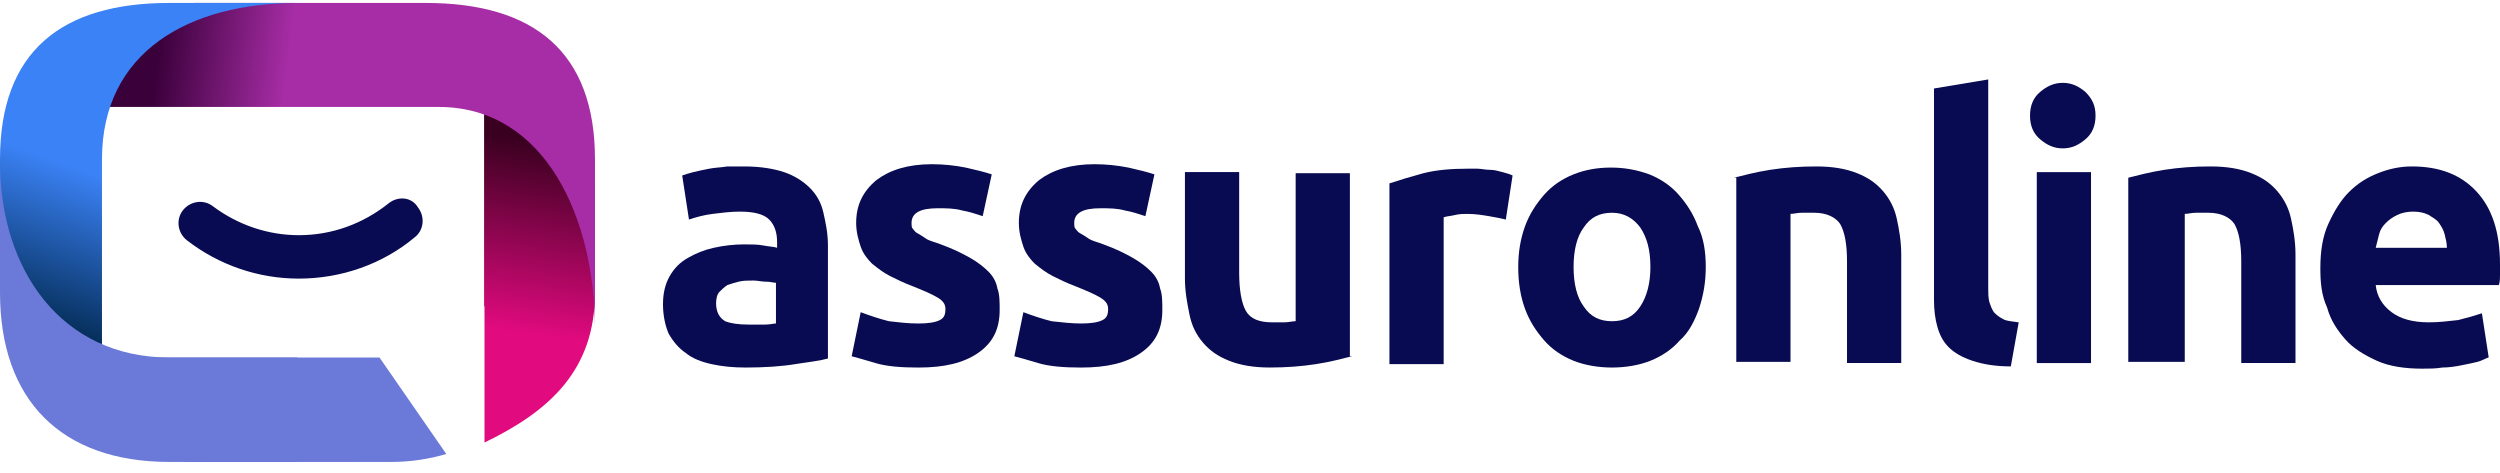
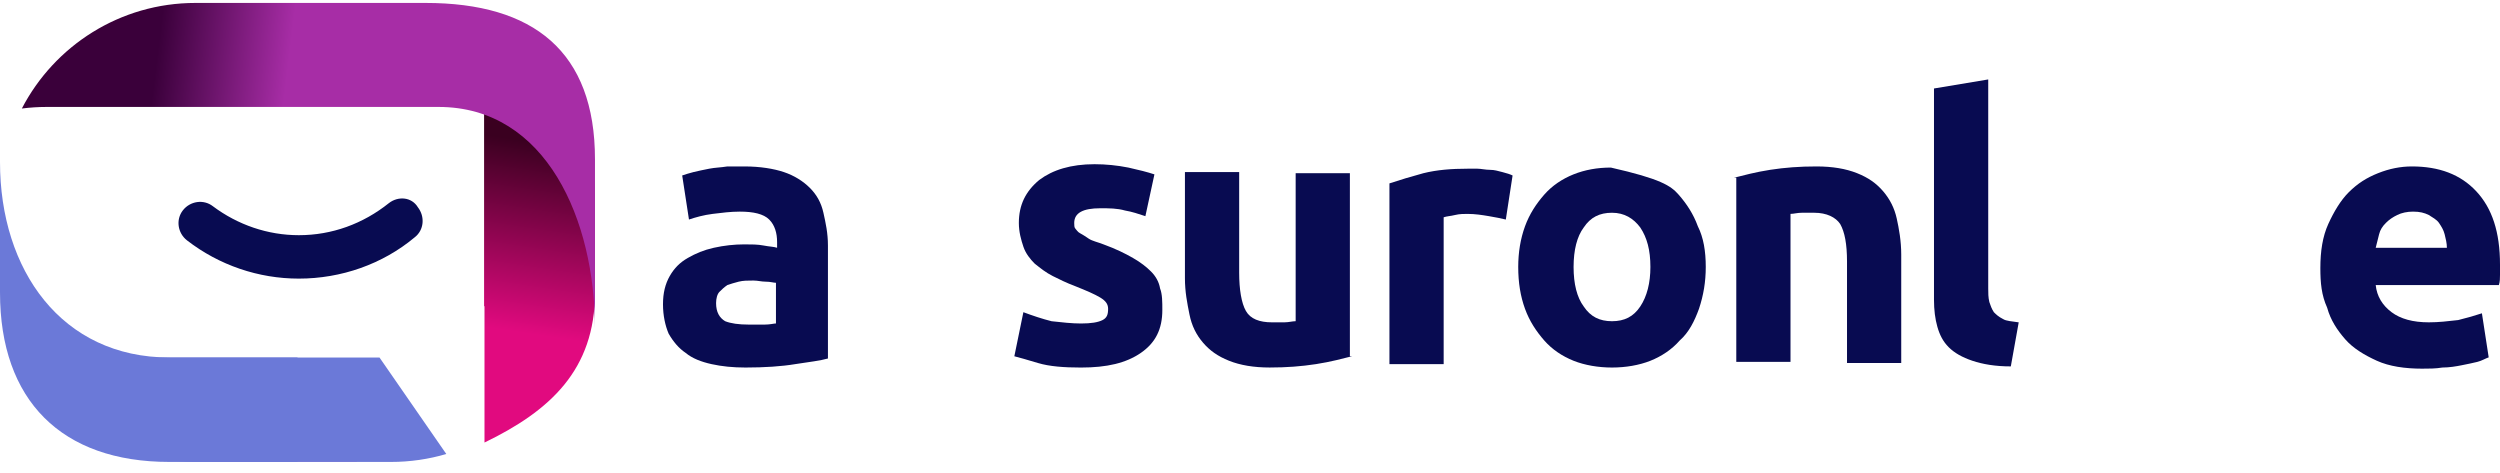
<svg xmlns="http://www.w3.org/2000/svg" width="148" height="28" viewBox="0 0 148 28" fill="none">
  <path d="M44.065 9.853C45.001 9.853 45.803 9.986 46.405 10.187C47.007 10.388 47.542 10.722 47.944 11.123C48.345 11.525 48.613 11.993 48.746 12.595C48.88 13.197 49.014 13.799 49.014 14.534V21.223C48.546 21.356 47.944 21.423 47.074 21.557C46.272 21.691 45.268 21.758 44.131 21.758C43.396 21.758 42.727 21.691 42.125 21.557C41.523 21.423 40.988 21.223 40.587 20.888C40.185 20.621 39.851 20.219 39.583 19.751C39.383 19.283 39.249 18.681 39.249 18.012C39.249 17.343 39.383 16.808 39.65 16.34C39.918 15.872 40.252 15.537 40.72 15.27C41.189 15.002 41.657 14.802 42.259 14.668C42.861 14.534 43.463 14.467 44.065 14.467C44.466 14.467 44.867 14.467 45.202 14.534C45.536 14.601 45.803 14.601 46.004 14.668V14.334C46.004 13.799 45.87 13.33 45.536 12.996C45.202 12.662 44.6 12.528 43.797 12.528C43.262 12.528 42.727 12.595 42.192 12.662C41.657 12.729 41.189 12.862 40.787 12.996L40.386 10.388C40.587 10.321 40.787 10.254 41.055 10.187C41.322 10.12 41.657 10.053 41.991 9.986C42.326 9.919 42.66 9.919 43.061 9.853C43.329 9.853 43.663 9.853 44.065 9.853ZM44.332 19.216C44.666 19.216 44.934 19.216 45.268 19.216C45.603 19.216 45.803 19.149 45.937 19.149V16.741C45.803 16.741 45.603 16.675 45.335 16.675C45.068 16.675 44.867 16.608 44.6 16.608C44.265 16.608 43.998 16.608 43.73 16.675C43.463 16.741 43.262 16.808 43.061 16.875C42.861 17.009 42.727 17.143 42.593 17.276C42.459 17.41 42.392 17.678 42.392 17.945C42.392 18.48 42.593 18.815 42.928 19.015C43.262 19.149 43.73 19.216 44.332 19.216Z" fill="#080B51" />
-   <path d="M54.364 19.151C54.966 19.151 55.367 19.084 55.635 18.951C55.902 18.817 55.969 18.616 55.969 18.282C55.969 18.014 55.835 17.814 55.501 17.613C55.167 17.412 54.698 17.212 54.03 16.944C53.495 16.743 53.093 16.543 52.692 16.342C52.291 16.141 51.956 15.874 51.622 15.606C51.354 15.339 51.087 15.004 50.953 14.603C50.819 14.202 50.685 13.734 50.685 13.199C50.685 12.129 51.087 11.326 51.889 10.657C52.692 10.055 53.762 9.721 55.167 9.721C55.835 9.721 56.504 9.788 57.173 9.921C57.775 10.055 58.31 10.189 58.711 10.323L58.176 12.797C57.775 12.664 57.374 12.53 56.972 12.463C56.504 12.329 56.036 12.329 55.501 12.329C54.498 12.329 53.963 12.597 53.963 13.199C53.963 13.332 53.963 13.466 54.03 13.533C54.096 13.6 54.163 13.734 54.297 13.8C54.431 13.867 54.632 14.001 54.832 14.135C55.033 14.269 55.367 14.336 55.702 14.469C56.437 14.737 56.972 15.004 57.441 15.272C57.909 15.54 58.243 15.807 58.511 16.075C58.778 16.342 58.979 16.677 59.046 17.078C59.18 17.412 59.18 17.88 59.18 18.349C59.18 19.485 58.778 20.288 57.909 20.89C57.039 21.492 55.902 21.759 54.364 21.759C53.361 21.759 52.491 21.693 51.822 21.492C51.154 21.291 50.685 21.158 50.418 21.091L50.953 18.482C51.488 18.683 52.09 18.884 52.625 19.017C53.227 19.084 53.762 19.151 54.364 19.151Z" fill="#080B51" />
  <path d="M63.995 19.151C64.597 19.151 64.998 19.084 65.266 18.951C65.533 18.817 65.6 18.616 65.6 18.282C65.6 18.014 65.466 17.814 65.132 17.613C64.797 17.412 64.329 17.212 63.66 16.944C63.125 16.743 62.724 16.543 62.323 16.342C61.922 16.141 61.587 15.874 61.253 15.606C60.985 15.339 60.718 15.004 60.584 14.603C60.45 14.202 60.316 13.734 60.316 13.199C60.316 12.129 60.718 11.326 61.52 10.657C62.323 10.055 63.393 9.721 64.797 9.721C65.466 9.721 66.135 9.788 66.804 9.921C67.406 10.055 67.941 10.189 68.342 10.323L67.807 12.797C67.406 12.664 67.005 12.53 66.603 12.463C66.135 12.329 65.667 12.329 65.132 12.329C64.129 12.329 63.594 12.597 63.594 13.199C63.594 13.332 63.594 13.466 63.66 13.533C63.727 13.6 63.794 13.734 63.928 13.8C64.062 13.867 64.262 14.001 64.463 14.135C64.664 14.269 64.998 14.336 65.332 14.469C66.068 14.737 66.603 15.004 67.072 15.272C67.54 15.54 67.874 15.807 68.142 16.075C68.409 16.342 68.61 16.677 68.677 17.078C68.81 17.412 68.81 17.88 68.81 18.349C68.81 19.485 68.409 20.288 67.54 20.89C66.67 21.492 65.533 21.759 63.995 21.759C62.992 21.759 62.122 21.693 61.453 21.492C60.785 21.291 60.316 21.158 60.049 21.091L60.584 18.482C61.119 18.683 61.721 18.884 62.256 19.017C62.858 19.084 63.46 19.151 63.995 19.151Z" fill="#080B51" />
  <path d="M80.047 21.088C79.512 21.222 78.776 21.423 77.907 21.556C77.037 21.69 76.168 21.757 75.165 21.757C74.228 21.757 73.426 21.623 72.757 21.356C72.088 21.088 71.62 20.754 71.219 20.286C70.817 19.818 70.55 19.282 70.416 18.614C70.282 17.945 70.148 17.276 70.148 16.473V10.187H73.359V16.139C73.359 17.142 73.493 17.945 73.76 18.413C74.028 18.881 74.563 19.082 75.298 19.082C75.499 19.082 75.767 19.082 76.034 19.082C76.302 19.082 76.502 19.015 76.703 19.015V10.253H79.913V21.088H80.047Z" fill="#080B51" />
  <path d="M89.144 12.997C88.876 12.93 88.542 12.863 88.141 12.796C87.739 12.729 87.338 12.663 86.87 12.663C86.669 12.663 86.402 12.663 86.134 12.729C85.867 12.796 85.666 12.796 85.465 12.863V21.558H82.255V10.857C82.857 10.656 83.526 10.456 84.261 10.255C85.064 10.054 85.933 9.987 86.87 9.987C87.07 9.987 87.271 9.987 87.472 9.987C87.672 9.987 87.94 10.054 88.207 10.054C88.475 10.054 88.676 10.121 88.943 10.188C89.211 10.255 89.411 10.322 89.545 10.389L89.144 12.997Z" fill="#080B51" />
-   <path d="M100.981 15.806C100.981 16.675 100.848 17.478 100.58 18.28C100.313 19.016 99.978 19.685 99.443 20.153C98.975 20.688 98.373 21.089 97.704 21.357C97.035 21.624 96.233 21.758 95.43 21.758C94.627 21.758 93.825 21.624 93.156 21.357C92.487 21.089 91.885 20.688 91.417 20.153C90.949 19.618 90.548 19.016 90.28 18.28C90.013 17.544 89.879 16.742 89.879 15.806C89.879 14.936 90.013 14.133 90.28 13.398C90.548 12.662 90.949 12.06 91.417 11.525C91.885 10.99 92.487 10.589 93.156 10.321C93.825 10.054 94.561 9.92 95.363 9.92C96.166 9.92 96.902 10.054 97.637 10.321C98.306 10.589 98.908 10.99 99.376 11.525C99.844 12.06 100.246 12.662 100.513 13.398C100.848 14.067 100.981 14.869 100.981 15.806ZM97.704 15.806C97.704 14.802 97.504 14.067 97.102 13.465C96.701 12.93 96.166 12.595 95.43 12.595C94.694 12.595 94.159 12.863 93.758 13.465C93.357 14 93.156 14.802 93.156 15.806C93.156 16.809 93.357 17.611 93.758 18.146C94.159 18.748 94.694 19.016 95.43 19.016C96.166 19.016 96.701 18.748 97.102 18.146C97.504 17.544 97.704 16.742 97.704 15.806Z" fill="#080B51" />
+   <path d="M100.981 15.806C100.981 16.675 100.848 17.478 100.58 18.28C100.313 19.016 99.978 19.685 99.443 20.153C98.975 20.688 98.373 21.089 97.704 21.357C97.035 21.624 96.233 21.758 95.43 21.758C94.627 21.758 93.825 21.624 93.156 21.357C92.487 21.089 91.885 20.688 91.417 20.153C90.949 19.618 90.548 19.016 90.28 18.28C90.013 17.544 89.879 16.742 89.879 15.806C89.879 14.936 90.013 14.133 90.28 13.398C90.548 12.662 90.949 12.06 91.417 11.525C91.885 10.99 92.487 10.589 93.156 10.321C93.825 10.054 94.561 9.92 95.363 9.92C98.306 10.589 98.908 10.99 99.376 11.525C99.844 12.06 100.246 12.662 100.513 13.398C100.848 14.067 100.981 14.869 100.981 15.806ZM97.704 15.806C97.704 14.802 97.504 14.067 97.102 13.465C96.701 12.93 96.166 12.595 95.43 12.595C94.694 12.595 94.159 12.863 93.758 13.465C93.357 14 93.156 14.802 93.156 15.806C93.156 16.809 93.357 17.611 93.758 18.146C94.159 18.748 94.694 19.016 95.43 19.016C96.166 19.016 96.701 18.748 97.102 18.146C97.504 17.544 97.704 16.742 97.704 15.806Z" fill="#080B51" />
  <path d="M102.654 10.521C103.189 10.388 103.925 10.187 104.795 10.053C105.664 9.919 106.533 9.853 107.537 9.853C108.473 9.853 109.276 9.986 109.944 10.254C110.613 10.521 111.081 10.856 111.483 11.324C111.884 11.792 112.152 12.327 112.285 12.929C112.419 13.531 112.553 14.267 112.553 15.069V21.49H109.343V15.471C109.343 14.467 109.209 13.732 108.941 13.264C108.674 12.862 108.139 12.595 107.403 12.595C107.202 12.595 106.935 12.595 106.667 12.595C106.4 12.595 106.199 12.662 105.998 12.662V21.423H102.788V10.521H102.654Z" fill="#080B51" />
  <path d="M119.04 21.691C118.104 21.691 117.368 21.558 116.766 21.357C116.164 21.156 115.696 20.889 115.362 20.554C115.027 20.22 114.827 19.819 114.693 19.35C114.559 18.882 114.492 18.347 114.492 17.745V5.238L117.703 4.703V17.076C117.703 17.344 117.703 17.611 117.769 17.879C117.836 18.08 117.903 18.28 118.037 18.481C118.171 18.615 118.304 18.748 118.572 18.882C118.773 19.016 119.107 19.016 119.508 19.083L119.04 21.691Z" fill="#080B51" />
-   <path d="M124.056 6.845C124.056 7.447 123.855 7.915 123.454 8.249C123.053 8.584 122.651 8.784 122.116 8.784C121.581 8.784 121.18 8.584 120.779 8.249C120.377 7.915 120.177 7.447 120.177 6.845C120.177 6.243 120.377 5.775 120.779 5.44C121.18 5.106 121.581 4.905 122.116 4.905C122.651 4.905 123.053 5.106 123.454 5.44C123.855 5.842 124.056 6.243 124.056 6.845ZM123.788 21.492H120.578V10.189H123.788V21.492Z" fill="#080B51" />
-   <path d="M125.994 10.521C126.529 10.388 127.265 10.187 128.134 10.053C129.004 9.919 129.873 9.853 130.877 9.853C131.813 9.853 132.615 9.986 133.284 10.254C133.953 10.521 134.421 10.856 134.823 11.324C135.224 11.792 135.491 12.327 135.625 12.929C135.759 13.531 135.893 14.267 135.893 15.069V21.49H132.682V15.471C132.682 14.467 132.549 13.732 132.281 13.264C132.014 12.862 131.479 12.595 130.743 12.595C130.542 12.595 130.275 12.595 130.007 12.595C129.74 12.595 129.539 12.662 129.338 12.662V21.423H125.994V10.521Z" fill="#080B51" />
  <path d="M137.365 15.872C137.365 14.869 137.499 13.999 137.833 13.264C138.168 12.528 138.569 11.859 139.037 11.391C139.572 10.856 140.107 10.521 140.776 10.254C141.445 9.986 142.114 9.853 142.783 9.853C144.388 9.853 145.659 10.321 146.595 11.324C147.531 12.327 148 13.732 148 15.671C148 15.872 148 16.073 148 16.273C148 16.474 148 16.674 147.933 16.875H140.642C140.709 17.544 141.044 18.079 141.579 18.48C142.114 18.882 142.85 19.082 143.786 19.082C144.388 19.082 144.923 19.015 145.525 18.948C146.06 18.815 146.528 18.681 146.929 18.547L147.331 21.156C147.13 21.223 146.929 21.356 146.662 21.423C146.394 21.49 146.06 21.557 145.726 21.624C145.391 21.691 144.99 21.758 144.589 21.758C144.187 21.825 143.786 21.825 143.385 21.825C142.381 21.825 141.445 21.691 140.709 21.356C139.974 21.022 139.305 20.621 138.837 20.085C138.368 19.55 137.967 18.948 137.767 18.213C137.432 17.477 137.365 16.741 137.365 15.872ZM144.856 14.668C144.856 14.401 144.789 14.133 144.722 13.866C144.655 13.598 144.522 13.397 144.388 13.197C144.254 12.996 143.987 12.862 143.786 12.729C143.518 12.595 143.251 12.528 142.85 12.528C142.515 12.528 142.181 12.595 141.913 12.729C141.646 12.862 141.445 12.996 141.244 13.197C141.044 13.397 140.91 13.598 140.843 13.866C140.776 14.133 140.709 14.401 140.642 14.668H144.856Z" fill="#080B51" />
  <path fill-rule="evenodd" clip-rule="evenodd" d="M28.658 18.127V1.311C32.542 3.178 35.223 7.149 35.223 11.747V17.315C35.223 21.903 32.553 24.326 28.682 26.198V18.127H28.658ZM21.134 27.322H12.332C12.58 27.338 12.831 27.346 13.083 27.346H21.134V27.322Z" fill="url(#paint0_linear_3141_20734)" />
  <path d="M23.022 12.025C21.49 13.25 19.651 13.923 17.69 13.923C15.851 13.923 14.074 13.311 12.603 12.209C12.051 11.78 11.254 11.903 10.825 12.454C10.396 13.005 10.519 13.801 11.07 14.229C12.97 15.699 15.3 16.494 17.69 16.494C20.203 16.494 22.654 15.637 24.554 14.046C25.106 13.617 25.167 12.821 24.738 12.27C24.37 11.658 23.573 11.597 23.022 12.025Z" fill="#080B51" />
  <path fill-rule="evenodd" clip-rule="evenodd" d="M22.466 21.164L5.058 21.164C2.513 21.164 0.409 19.274 0.073 16.821C0.603 22.722 5.561 27.347 11.6 27.347L23.147 27.347C24.284 27.347 25.383 27.183 26.421 26.877L22.466 21.164Z" fill="#6B79D8" />
  <path fill-rule="evenodd" clip-rule="evenodd" d="M1.294 6.424C1.776 6.363 2.268 6.331 2.767 6.331H25.962C32.354 6.331 35.223 13.054 35.223 19.446L35.223 9.435C35.223 3.043 31.583 0.174 25.192 0.174H11.573C7.101 0.174 3.221 2.711 1.294 6.424Z" fill="url(#paint1_linear_3141_20734)" />
-   <path fill-rule="evenodd" clip-rule="evenodd" d="M6.631 26.263C6.246 25.11 6.037 23.876 6.037 22.593L6.037 9.435C6.037 3.043 11.219 0.174 17.61 0.174L10.032 0.174C3.64 0.174 -9.13879e-07 3.043 -6.34483e-07 9.435L-4.5757e-07 15.795C-2.55463e-07 20.418 2.711 24.409 6.631 26.263Z" fill="url(#paint2_linear_3141_20734)" />
  <path fill-rule="evenodd" clip-rule="evenodd" d="M17.612 21.164H10.032C3.64 21.164 5.015e-08 15.983 4.59452e-07 9.591L0 17.315C-4.09302e-07 23.707 3.64 27.347 10.032 27.347H17.612V21.164Z" fill="#6B79D8" />
  <defs>
    <linearGradient id="paint0_linear_3141_20734" x1="30.486" y1="19.632" x2="32.31" y2="7.646" gradientUnits="userSpaceOnUse">
      <stop stop-color="#E10A7F" />
      <stop offset="0.93" stop-color="#3A0020" />
    </linearGradient>
    <linearGradient id="paint1_linear_3141_20734" x1="16.805" y1="6.154" x2="9.057" y2="5.206" gradientUnits="userSpaceOnUse">
      <stop stop-color="#A72DA6" />
      <stop offset="1" stop-color="#3A003A" />
    </linearGradient>
    <linearGradient id="paint2_linear_3141_20734" x1="6.407" y1="10.648" x2="2.931" y2="20.132" gradientUnits="userSpaceOnUse">
      <stop stop-color="#3B82F6" />
      <stop offset="1" stop-color="#00274C" />
    </linearGradient>
  </defs>
</svg>